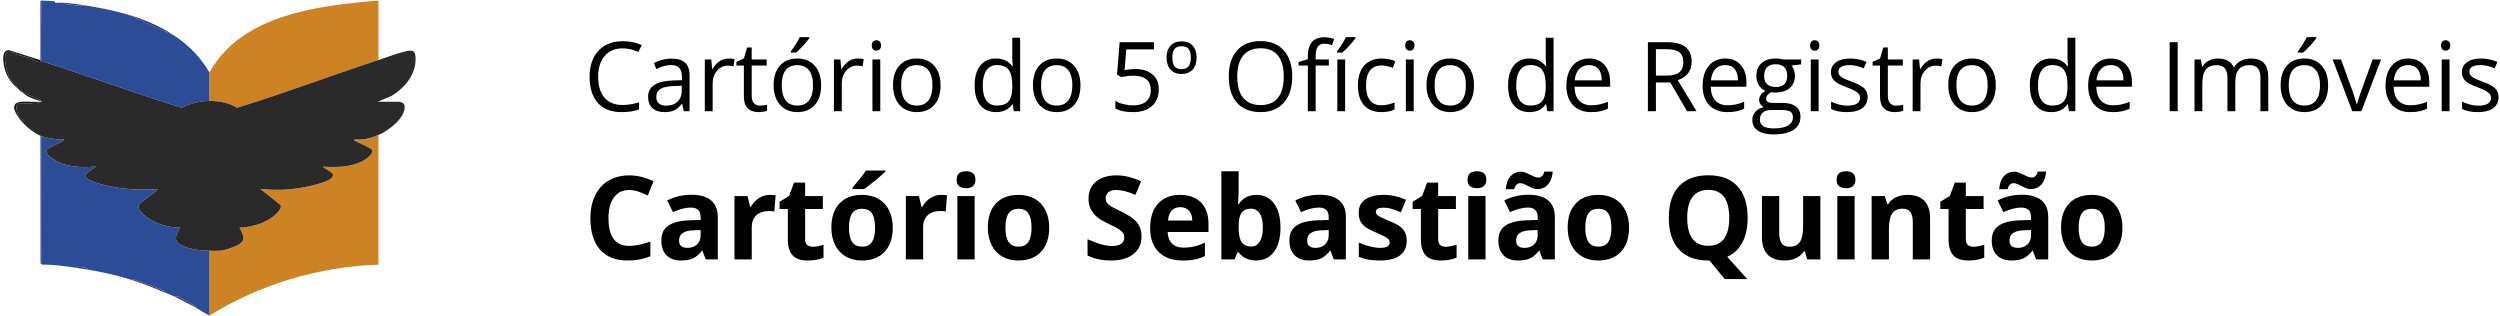
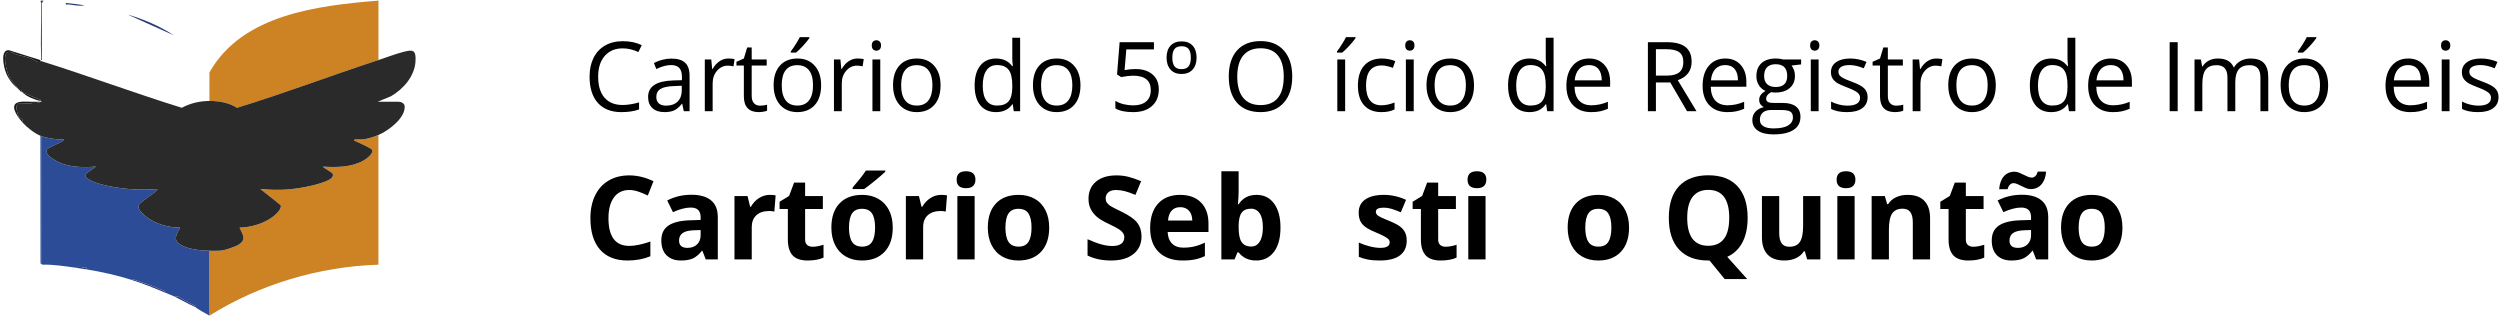
<svg xmlns="http://www.w3.org/2000/svg" width="388" height="49" viewBox="0 0 388 49" fill="none">
  <path d="M58.734 20.946V41.079C49.487 41.378 40.329 44.108 32.5 48.986V38.921C32.978 38.929 33.82 38.939 34.246 38.907C34.823 38.865 36.54 38.312 37.093 37.943C38.334 37.109 37.621 36.386 37.173 35.327C38.953 35.295 41.029 34.692 42.433 33.579C42.823 33.27 43.855 32.341 43.528 31.819L40.408 29.338C41.467 29.432 42.521 29.485 43.588 29.462C45.4 29.424 47.875 29.032 49.657 28.464C50.222 28.283 51.917 27.795 51.65 27.019C51.548 26.722 50.334 26.178 50.111 25.862C52.199 25.989 54.529 25.991 56.42 24.922C56.868 24.669 57.951 23.875 57.766 23.305C57.665 22.995 55.604 22.125 55.194 21.919C55.11 21.876 54.784 21.854 55.023 21.669C55.076 21.629 56.088 21.673 56.367 21.635C57.185 21.523 57.983 21.264 58.736 20.95L58.734 20.946Z" fill="#CD8223" />
  <path d="M32.503 11.241C37.58 2.21 49.389 0.86 58.737 0.096V9.324C51.402 11.713 44.145 14.491 36.786 16.731C35.544 15.936 33.967 15.666 32.503 15.674V11.241Z" fill="#CD8223" />
  <path d="M6.268 21.065C7.315 21.479 8.858 21.683 9.981 21.665C9.607 22.174 7.48 22.819 7.281 23.222C6.819 24.163 9.145 25.245 9.834 25.464C11.466 25.985 13.204 25.999 14.891 25.858L13.465 26.885C13.382 26.961 13.29 27.064 13.258 27.17C13.051 27.893 15.538 28.564 16.064 28.697C18.72 29.36 21.752 29.577 24.474 29.332C24.024 30.085 21.836 31.206 21.539 31.851C21.215 32.55 22.62 33.623 23.142 33.961C24.518 34.851 26.312 35.343 27.95 35.325C27.363 36.472 26.742 37.263 28.151 38.059C29.294 38.704 31.202 38.897 32.502 38.919V48.984C32.213 48.809 30.371 47.815 30.346 47.666C30.346 47.656 30.449 47.61 30.463 47.558C29.445 47.078 28.45 46.539 27.685 46.023L26.994 45.987C26.521 45.766 26.033 45.593 25.557 45.388C25.625 45.071 25.398 45.149 25.227 45.065C23.89 44.401 22.461 43.962 21.049 43.485C20.896 43.435 20.643 43.214 20.526 43.469C18.118 42.706 15.831 42.206 13.34 41.792C13.577 41.424 13.41 41.605 13.157 41.557C12.755 41.48 12.133 41.291 11.781 41.553C10.053 41.314 8.33 41.042 6.57 41.072L6.286 40.876L6.27 21.061L6.268 21.065ZM6.507 21.306H6.387V40.717H6.507V21.306Z" fill="#2C4C97" />
-   <path d="M6.747 0.097C7.074 0.101 8.227 0.163 8.464 0.217C8.557 0.237 8.539 0.444 8.595 0.442C9.26 0.412 9.515 0.378 10.22 0.456C10.154 0.836 10.411 0.669 10.638 0.691C11.415 0.77 12.372 1.019 13.095 0.816C15.327 1.159 17.698 1.644 19.803 2.254L26.989 5.489C29.288 7.006 31.106 8.852 32.5 11.241V15.675C31.012 15.683 29.525 16.02 28.217 16.733C20.882 14.457 13.621 11.741 6.266 9.445V0.217C6.465 0.342 6.387 0.671 6.389 0.874C6.417 3.528 6.278 6.266 6.387 8.906C6.393 9.053 6.296 9.352 6.505 9.324L6.499 0.506L6.747 0.099V0.097Z" fill="#2C4C97" />
  <path d="M6.747 0.096L6.499 0.504L6.505 9.322C6.296 9.35 6.393 9.051 6.387 8.904C6.278 6.264 6.417 3.528 6.389 0.872C6.387 0.669 6.465 0.339 6.266 0.215L6.337 0.106C6.473 0.078 6.608 0.094 6.745 0.096H6.747Z" fill="#2E3B79" />
  <path d="M20.523 43.473C20.639 43.218 20.892 43.437 21.045 43.489C22.457 43.964 23.884 44.406 25.224 45.069C25.394 45.153 25.621 45.075 25.553 45.392C23.9 44.683 22.24 44.02 20.523 43.475V43.473Z" fill="#2E3B79" />
  <path d="M13.095 0.814C12.372 1.017 11.415 0.767 10.638 0.689C10.411 0.667 10.154 0.834 10.22 0.454C11.182 0.56 12.139 0.667 13.095 0.814Z" fill="#2E3B79" />
  <path d="M26.991 45.989L27.683 46.025C28.45 46.541 29.442 47.078 30.461 47.56C30.447 47.61 30.345 47.656 30.345 47.668C29.193 47.18 28.122 46.521 26.991 45.991V45.989Z" fill="#2E3B79" />
  <path d="M26.991 5.489L19.805 2.254C22.296 2.977 24.832 4.062 26.991 5.489Z" fill="#2E3B79" />
  <path d="M11.779 41.555C12.129 41.295 12.751 41.482 13.155 41.559C13.406 41.607 13.575 41.428 13.338 41.794C12.82 41.707 12.301 41.627 11.781 41.555H11.779Z" fill="#2E3B79" />
  <path d="M6.507 21.306H6.387V40.717H6.507V21.306Z" fill="#2E3B79" />
  <path d="M58.734 9.322C59.97 8.92 61.332 8.384 62.567 8.064C64.086 7.67 64.587 7.699 64.488 9.507C64.359 11.837 62.608 13.818 60.689 14.931L58.616 15.793H61.91C62.276 15.793 62.768 16.044 62.803 16.464C62.957 18.306 60.245 20.317 58.736 20.946C57.983 21.259 57.185 21.521 56.368 21.631C56.088 21.669 55.078 21.623 55.023 21.665C54.785 21.85 55.11 21.872 55.194 21.914C55.604 22.121 57.665 22.991 57.766 23.301C57.951 23.871 56.868 24.665 56.42 24.918C54.529 25.987 52.201 25.985 50.111 25.858C50.334 26.174 51.548 26.718 51.65 27.015C51.918 27.791 50.222 28.279 49.657 28.46C47.875 29.028 45.398 29.42 43.588 29.458C42.521 29.48 41.467 29.428 40.408 29.334L43.528 31.815C43.855 32.337 42.823 33.266 42.433 33.575C41.029 34.688 38.951 35.293 37.173 35.323C37.621 36.382 38.334 37.105 37.093 37.938C36.541 38.308 34.823 38.861 34.246 38.903C33.82 38.935 32.978 38.925 32.5 38.917C31.201 38.895 29.294 38.702 28.149 38.057C26.74 37.261 27.361 36.472 27.948 35.323C26.311 35.343 24.516 34.849 23.14 33.959C22.618 33.621 21.214 32.548 21.537 31.849C21.834 31.204 24.022 30.085 24.472 29.33C21.748 29.575 18.718 29.358 16.062 28.695C15.536 28.564 13.049 27.893 13.256 27.168C13.286 27.062 13.38 26.959 13.463 26.883L14.889 25.856C13.202 25.997 11.464 25.981 9.832 25.462C9.143 25.243 6.815 24.16 7.279 23.22C7.478 22.817 9.605 22.172 9.979 21.663C8.856 21.681 7.313 21.477 6.266 21.063C5.378 20.713 4.143 19.739 3.512 19.026C3.671 18.433 3.092 18.366 2.917 18.091C2.7 17.75 2.307 16.289 2.787 16.092C3.367 16.132 3.952 16.058 4.537 16.032C4.768 16.022 5.017 16.154 4.95 15.791C5.19 15.787 5.431 15.795 5.67 15.791C5.748 15.98 6.19 15.98 6.268 15.791C6.311 15.787 6.357 15.801 6.389 15.791C6.429 15.779 6.505 15.805 6.505 15.731C6.483 15.652 6.427 15.684 6.389 15.67C6.355 15.66 6.311 15.678 6.268 15.67C6.341 15.333 6.09 15.449 5.909 15.377C5.101 15.046 4.336 14.636 3.512 14.352C3.474 14.31 3.426 14.278 3.391 14.232C3.341 14.166 3.538 13.894 3.032 13.993C2.95 13.909 2.881 13.884 2.793 13.754C2.337 13.081 2.23 13.067 1.754 12.508C1.198 11.855 0.756 9.86 0.78 9.02C0.798 8.416 0.904 7.99 1.599 8.054C2.019 8.092 2.224 8.347 2.516 8.436C3.255 8.661 4.04 8.787 4.782 9.063C5.021 9.151 6.272 10.017 6.266 9.44C13.621 11.739 20.882 14.453 28.217 16.729C29.525 16.016 31.01 15.678 32.5 15.67C33.965 15.662 35.542 15.931 36.784 16.727C44.143 14.487 51.397 11.709 58.734 9.32V9.322Z" fill="#2A2A2B" />
  <path d="M6.268 9.322V9.442C6.274 10.019 5.025 9.153 4.784 9.065C4.042 8.791 3.255 8.663 2.518 8.438C2.226 8.349 2.021 8.094 1.601 8.056C0.906 7.992 0.8 8.418 0.782 9.023C0.758 9.862 1.198 11.857 1.756 12.51C2.232 13.069 2.339 13.083 2.795 13.756C1.887 13.061 1.18 12.086 0.824 10.995C0.575 10.23 0.022 7.699 1.384 7.791L6.268 9.324V9.322Z" fill="#1A1A1B" />
  <path d="M4.951 15.793C5.017 16.157 4.768 16.022 4.537 16.034C3.952 16.06 3.367 16.134 2.787 16.094C2.307 16.293 2.702 17.754 2.917 18.093C3.092 18.369 3.671 18.435 3.512 19.027C2.99 18.437 1.581 16.719 2.491 16.03C2.994 15.65 4.288 15.801 4.949 15.793H4.951Z" fill="#1A1A1B" />
  <path d="M3.512 14.354C4.336 14.636 5.101 15.046 5.909 15.379C6.09 15.453 6.341 15.335 6.268 15.672C5.453 15.51 4.06 14.959 3.514 14.354H3.512Z" fill="#1A1A1B" />
-   <path d="M6.268 15.793C6.19 15.982 5.748 15.982 5.67 15.793C5.867 15.789 6.073 15.809 6.268 15.793Z" fill="#1A1A1B" />
+   <path d="M6.268 15.793C6.19 15.982 5.748 15.982 5.67 15.793Z" fill="#1A1A1B" />
  <path d="M3.034 13.995C3.538 13.898 3.343 14.168 3.394 14.234C3.156 14.258 3.138 14.101 3.034 13.995Z" fill="#1A1A1B" />
  <path d="M6.387 15.793V15.672C6.427 15.686 6.483 15.654 6.503 15.733C6.503 15.807 6.425 15.781 6.387 15.793Z" fill="#1A1A1B" />
  <path d="M387.775 15.065C387.775 15.812 387.496 16.388 386.94 16.793C386.383 17.198 385.602 17.401 384.596 17.401C383.531 17.401 382.701 17.233 382.106 16.896V15.768C382.491 15.963 382.904 16.117 383.344 16.229C383.788 16.341 384.215 16.398 384.625 16.398C385.26 16.398 385.748 16.298 386.09 16.097C386.432 15.892 386.603 15.582 386.603 15.167C386.603 14.855 386.466 14.589 386.193 14.369C385.924 14.144 385.397 13.881 384.611 13.578C383.864 13.3 383.331 13.058 383.014 12.853C382.701 12.643 382.467 12.406 382.311 12.142C382.159 11.879 382.084 11.564 382.084 11.197C382.084 10.543 382.35 10.028 382.882 9.652C383.414 9.271 384.144 9.081 385.072 9.081C385.936 9.081 386.781 9.257 387.606 9.608L387.174 10.597C386.368 10.265 385.638 10.099 384.984 10.099C384.408 10.099 383.973 10.189 383.68 10.37C383.387 10.55 383.241 10.8 383.241 11.117C383.241 11.332 383.295 11.515 383.402 11.666C383.514 11.818 383.693 11.962 383.937 12.098C384.181 12.235 384.65 12.433 385.343 12.692C386.295 13.038 386.937 13.387 387.269 13.739C387.606 14.091 387.775 14.532 387.775 15.065Z" fill="black" />
  <path d="M380.168 17.255H378.952V9.227H380.168V17.255ZM378.85 7.052C378.85 6.774 378.918 6.571 379.055 6.444C379.192 6.312 379.363 6.246 379.568 6.246C379.763 6.246 379.931 6.312 380.073 6.444C380.215 6.576 380.285 6.779 380.285 7.052C380.285 7.325 380.215 7.53 380.073 7.667C379.931 7.799 379.763 7.865 379.568 7.865C379.363 7.865 379.192 7.799 379.055 7.667C378.918 7.53 378.85 7.325 378.85 7.052Z" fill="black" />
  <path d="M374.071 17.401C372.884 17.401 371.947 17.04 371.258 16.317C370.575 15.594 370.233 14.591 370.233 13.307C370.233 12.013 370.55 10.985 371.185 10.223C371.825 9.462 372.682 9.081 373.756 9.081C374.762 9.081 375.558 9.413 376.144 10.077C376.729 10.736 377.022 11.608 377.022 12.692V13.461H371.493C371.517 14.403 371.754 15.118 372.203 15.607C372.657 16.095 373.294 16.339 374.115 16.339C374.979 16.339 375.833 16.158 376.678 15.797V16.881C376.249 17.067 375.841 17.198 375.455 17.277C375.074 17.36 374.613 17.401 374.071 17.401ZM373.741 10.099C373.097 10.099 372.582 10.309 372.196 10.729C371.815 11.149 371.59 11.73 371.522 12.472H375.719C375.719 11.705 375.548 11.119 375.206 10.714C374.864 10.304 374.376 10.099 373.741 10.099Z" fill="black" />
-   <path d="M365.073 17.255L362.026 9.227H363.33L365.058 13.988C365.449 15.101 365.678 15.824 365.747 16.156H365.805C365.859 15.897 366.027 15.363 366.311 14.552C366.599 13.736 367.241 11.962 368.237 9.227H369.541L366.494 17.255H365.073Z" fill="black" />
  <path d="M361.326 13.234C361.326 14.542 360.997 15.565 360.337 16.302C359.678 17.035 358.768 17.401 357.605 17.401C356.888 17.401 356.25 17.233 355.694 16.896C355.137 16.559 354.708 16.075 354.405 15.445C354.102 14.816 353.951 14.078 353.951 13.234C353.951 11.925 354.278 10.907 354.932 10.179C355.586 9.447 356.495 9.081 357.657 9.081C358.78 9.081 359.671 9.454 360.33 10.201C360.994 10.948 361.326 11.959 361.326 13.234ZM355.21 13.234C355.21 14.259 355.416 15.04 355.826 15.577C356.236 16.114 356.839 16.383 357.635 16.383C358.431 16.383 359.034 16.117 359.444 15.585C359.859 15.048 360.066 14.264 360.066 13.234C360.066 12.213 359.859 11.439 359.444 10.912C359.034 10.38 358.426 10.114 357.62 10.114C356.824 10.114 356.224 10.375 355.818 10.897C355.413 11.42 355.21 12.198 355.21 13.234ZM356.617 7.982C356.851 7.679 357.103 7.313 357.371 6.884C357.645 6.454 357.859 6.08 358.016 5.763H359.495V5.917C359.28 6.234 358.96 6.625 358.536 7.089C358.111 7.552 357.742 7.911 357.43 8.165H356.617V7.982Z" fill="black" />
  <path d="M350.82 17.255V12.032C350.82 11.393 350.683 10.914 350.409 10.597C350.136 10.275 349.711 10.114 349.135 10.114C348.378 10.114 347.819 10.331 347.458 10.765C347.096 11.2 346.916 11.869 346.916 12.772V17.255H345.7V12.032C345.7 11.393 345.563 10.914 345.29 10.597C345.016 10.275 344.589 10.114 344.008 10.114C343.246 10.114 342.687 10.343 342.331 10.802C341.979 11.256 341.803 12.003 341.803 13.043V17.255H340.588V9.227H341.576L341.774 10.326H341.833C342.062 9.935 342.385 9.63 342.8 9.41C343.219 9.191 343.688 9.081 344.206 9.081C345.461 9.081 346.281 9.535 346.667 10.443H346.725C346.965 10.023 347.311 9.691 347.765 9.447C348.219 9.203 348.737 9.081 349.318 9.081C350.226 9.081 350.905 9.315 351.354 9.784C351.808 10.248 352.035 10.992 352.035 12.018V17.255H350.82Z" fill="black" />
  <path d="M336.731 17.255V6.547H337.976V17.255H336.731Z" fill="black" />
  <path d="M327.92 17.401C326.733 17.401 325.796 17.04 325.107 16.317C324.424 15.594 324.082 14.591 324.082 13.307C324.082 12.013 324.399 10.985 325.034 10.223C325.674 9.462 326.531 9.081 327.605 9.081C328.611 9.081 329.407 9.413 329.993 10.077C330.579 10.736 330.872 11.608 330.872 12.692V13.461H325.342C325.366 14.403 325.603 15.118 326.052 15.607C326.506 16.095 327.144 16.339 327.964 16.339C328.828 16.339 329.683 16.158 330.527 15.797V16.881C330.098 17.067 329.69 17.198 329.304 17.277C328.923 17.36 328.462 17.401 327.92 17.401ZM327.59 10.099C326.946 10.099 326.431 10.309 326.045 10.729C325.664 11.149 325.439 11.73 325.371 12.472H329.568C329.568 11.705 329.397 11.119 329.055 10.714C328.713 10.304 328.225 10.099 327.59 10.099Z" fill="black" />
  <path d="M320.943 16.178H320.877C320.316 16.993 319.476 17.401 318.358 17.401C317.308 17.401 316.49 17.042 315.904 16.324C315.323 15.607 315.033 14.586 315.033 13.263C315.033 11.94 315.326 10.912 315.912 10.179C316.498 9.447 317.313 9.081 318.358 9.081C319.447 9.081 320.282 9.476 320.863 10.267H320.958L320.907 9.689L320.877 9.125V5.858H322.093V17.255H321.104L320.943 16.178ZM318.512 16.383C319.342 16.383 319.942 16.158 320.313 15.709C320.689 15.255 320.877 14.525 320.877 13.519V13.263C320.877 12.125 320.687 11.315 320.306 10.831C319.93 10.343 319.327 10.099 318.497 10.099C317.784 10.099 317.237 10.377 316.856 10.934C316.48 11.486 316.292 12.267 316.292 13.277C316.292 14.303 316.48 15.077 316.856 15.599C317.232 16.122 317.784 16.383 318.512 16.383Z" fill="black" />
  <path d="M309.744 13.234C309.744 14.542 309.415 15.565 308.756 16.302C308.096 17.035 307.186 17.401 306.024 17.401C305.306 17.401 304.669 17.233 304.112 16.896C303.555 16.559 303.126 16.075 302.823 15.445C302.52 14.816 302.369 14.078 302.369 13.234C302.369 11.925 302.696 10.907 303.35 10.179C304.005 9.447 304.913 9.081 306.075 9.081C307.198 9.081 308.089 9.454 308.748 10.201C309.412 10.948 309.744 11.959 309.744 13.234ZM303.629 13.234C303.629 14.259 303.834 15.04 304.244 15.577C304.654 16.114 305.257 16.383 306.053 16.383C306.849 16.383 307.452 16.117 307.862 15.585C308.277 15.048 308.485 14.264 308.485 13.234C308.485 12.213 308.277 11.439 307.862 10.912C307.452 10.38 306.844 10.114 306.038 10.114C305.242 10.114 304.642 10.375 304.237 10.897C303.831 11.42 303.629 12.198 303.629 13.234Z" fill="black" />
  <path d="M300.505 9.081C300.861 9.081 301.181 9.11 301.464 9.169L301.296 10.297C300.964 10.223 300.671 10.187 300.417 10.187C299.768 10.187 299.211 10.45 298.747 10.978C298.288 11.505 298.059 12.162 298.059 12.948V17.255H296.843V9.227H297.846L297.985 10.714H298.044C298.342 10.192 298.701 9.789 299.121 9.506C299.541 9.222 300.002 9.081 300.505 9.081Z" fill="black" />
  <path d="M294.283 16.398C294.498 16.398 294.705 16.383 294.905 16.354C295.105 16.32 295.264 16.285 295.381 16.251V17.181C295.25 17.245 295.054 17.296 294.795 17.335C294.542 17.379 294.312 17.401 294.107 17.401C292.554 17.401 291.778 16.583 291.778 14.947V10.172H290.628V9.586L291.778 9.081L292.291 7.367H292.994V9.227H295.323V10.172H292.994V14.896C292.994 15.38 293.108 15.751 293.338 16.009C293.567 16.268 293.882 16.398 294.283 16.398Z" fill="black" />
  <path d="M289.855 15.065C289.855 15.812 289.577 16.388 289.02 16.793C288.463 17.198 287.682 17.401 286.676 17.401C285.612 17.401 284.782 17.233 284.186 16.896V15.768C284.572 15.963 284.984 16.117 285.424 16.229C285.868 16.341 286.295 16.398 286.706 16.398C287.34 16.398 287.829 16.298 288.17 16.097C288.512 15.892 288.683 15.582 288.683 15.167C288.683 14.855 288.546 14.589 288.273 14.369C288.004 14.144 287.477 13.881 286.691 13.578C285.944 13.3 285.412 13.058 285.094 12.853C284.782 12.643 284.547 12.406 284.391 12.142C284.24 11.879 284.164 11.564 284.164 11.197C284.164 10.543 284.43 10.028 284.962 9.652C285.495 9.271 286.225 9.081 287.152 9.081C288.017 9.081 288.861 9.257 289.687 9.608L289.254 10.597C288.449 10.265 287.719 10.099 287.064 10.099C286.488 10.099 286.054 10.189 285.761 10.37C285.468 10.55 285.321 10.8 285.321 11.117C285.321 11.332 285.375 11.515 285.482 11.666C285.595 11.818 285.773 11.962 286.017 12.098C286.261 12.235 286.73 12.433 287.423 12.692C288.375 13.038 289.018 13.387 289.35 13.739C289.687 14.091 289.855 14.532 289.855 15.065Z" fill="black" />
  <path d="M282.249 17.255H281.033V9.227H282.249V17.255ZM280.93 7.052C280.93 6.774 280.999 6.571 281.135 6.444C281.272 6.312 281.443 6.246 281.648 6.246C281.844 6.246 282.012 6.312 282.154 6.444C282.295 6.576 282.366 6.779 282.366 7.052C282.366 7.325 282.295 7.53 282.154 7.667C282.012 7.799 281.844 7.865 281.648 7.865C281.443 7.865 281.272 7.799 281.135 7.667C280.999 7.53 280.93 7.325 280.93 7.052Z" fill="black" />
  <path d="M279.535 9.227V9.996L278.048 10.172C278.185 10.343 278.307 10.568 278.414 10.846C278.522 11.119 278.575 11.429 278.575 11.776C278.575 12.562 278.307 13.19 277.77 13.658C277.233 14.127 276.495 14.361 275.558 14.361C275.319 14.361 275.094 14.342 274.884 14.303C274.366 14.576 274.108 14.921 274.108 15.336C274.108 15.555 274.198 15.719 274.379 15.826C274.559 15.929 274.869 15.98 275.309 15.98H276.73C277.599 15.98 278.265 16.163 278.729 16.529C279.198 16.896 279.432 17.428 279.432 18.126C279.432 19.015 279.076 19.691 278.363 20.155C277.65 20.624 276.61 20.858 275.243 20.858C274.193 20.858 273.383 20.663 272.811 20.272C272.245 19.882 271.962 19.33 271.962 18.617C271.962 18.129 272.118 17.706 272.43 17.35C272.743 16.993 273.182 16.752 273.749 16.625C273.544 16.532 273.37 16.388 273.229 16.193C273.092 15.997 273.024 15.77 273.024 15.511C273.024 15.219 273.102 14.962 273.258 14.742C273.414 14.523 273.661 14.31 273.998 14.105C273.583 13.934 273.243 13.644 272.98 13.234C272.721 12.823 272.592 12.355 272.592 11.827C272.592 10.948 272.855 10.272 273.383 9.799C273.91 9.32 274.657 9.081 275.624 9.081C276.044 9.081 276.422 9.13 276.759 9.227H279.535ZM273.134 18.602C273.134 19.037 273.317 19.366 273.683 19.591C274.049 19.816 274.574 19.928 275.258 19.928C276.278 19.928 277.032 19.774 277.521 19.466C278.014 19.164 278.26 18.751 278.26 18.229C278.26 17.794 278.126 17.491 277.858 17.32C277.589 17.154 277.084 17.072 276.342 17.072H274.884C274.332 17.072 273.903 17.203 273.595 17.467C273.287 17.731 273.134 18.109 273.134 18.602ZM273.793 11.798C273.793 12.36 273.951 12.784 274.269 13.072C274.586 13.361 275.028 13.505 275.594 13.505C276.781 13.505 277.374 12.928 277.374 11.776C277.374 10.57 276.774 9.967 275.573 9.967C275.001 9.967 274.562 10.121 274.254 10.428C273.947 10.736 273.793 11.193 273.793 11.798Z" fill="black" />
  <path d="M268.083 17.401C266.897 17.401 265.959 17.04 265.271 16.317C264.587 15.594 264.246 14.591 264.246 13.307C264.246 12.013 264.563 10.985 265.198 10.223C265.837 9.462 266.694 9.081 267.769 9.081C268.774 9.081 269.57 9.413 270.156 10.077C270.742 10.736 271.035 11.608 271.035 12.692V13.461H265.505C265.53 14.403 265.767 15.118 266.216 15.607C266.67 16.095 267.307 16.339 268.127 16.339C268.992 16.339 269.846 16.158 270.691 15.797V16.881C270.261 17.067 269.854 17.198 269.468 17.277C269.087 17.36 268.625 17.401 268.083 17.401ZM267.754 10.099C267.109 10.099 266.594 10.309 266.208 10.729C265.828 11.149 265.603 11.73 265.535 12.472H269.731C269.731 11.705 269.561 11.119 269.219 10.714C268.877 10.304 268.389 10.099 267.754 10.099Z" fill="black" />
  <path d="M256.998 12.802V17.255H255.753V6.547H258.69C260.003 6.547 260.973 6.798 261.598 7.301C262.228 7.804 262.542 8.561 262.542 9.572C262.542 10.988 261.825 11.944 260.389 12.443L263.297 17.255H261.825L259.232 12.802H256.998ZM256.998 11.732H258.705C259.583 11.732 260.228 11.559 260.638 11.212C261.048 10.861 261.253 10.336 261.253 9.637C261.253 8.929 261.043 8.419 260.624 8.107C260.208 7.794 259.54 7.638 258.617 7.638H256.998V11.732Z" fill="black" />
  <path d="M246.942 17.401C245.755 17.401 244.818 17.04 244.129 16.317C243.446 15.594 243.104 14.591 243.104 13.307C243.104 12.013 243.421 10.985 244.056 10.223C244.696 9.462 245.552 9.081 246.627 9.081C247.633 9.081 248.428 9.413 249.014 10.077C249.6 10.736 249.893 11.608 249.893 12.692V13.461H244.364C244.388 14.403 244.625 15.118 245.074 15.607C245.528 16.095 246.165 16.339 246.986 16.339C247.85 16.339 248.704 16.158 249.549 15.797V16.881C249.119 17.067 248.712 17.198 248.326 17.277C247.945 17.36 247.484 17.401 246.942 17.401ZM246.612 10.099C245.968 10.099 245.452 10.309 245.067 10.729C244.686 11.149 244.461 11.73 244.393 12.472H248.59C248.59 11.705 248.419 11.119 248.077 10.714C247.735 10.304 247.247 10.099 246.612 10.099Z" fill="black" />
  <path d="M239.965 16.178H239.899C239.338 16.993 238.498 17.401 237.38 17.401C236.33 17.401 235.512 17.042 234.926 16.324C234.345 15.607 234.054 14.586 234.054 13.263C234.054 11.94 234.347 10.912 234.933 10.179C235.519 9.447 236.335 9.081 237.38 9.081C238.469 9.081 239.303 9.476 239.885 10.267H239.98L239.928 9.689L239.899 9.125V5.858H241.115V17.255H240.126L239.965 16.178ZM237.533 16.383C238.364 16.383 238.964 16.158 239.335 15.709C239.711 15.255 239.899 14.525 239.899 13.519V13.263C239.899 12.125 239.709 11.315 239.328 10.831C238.952 10.343 238.349 10.099 237.519 10.099C236.806 10.099 236.259 10.377 235.878 10.934C235.502 11.486 235.314 12.267 235.314 13.277C235.314 14.303 235.502 15.077 235.878 15.599C236.254 16.122 236.806 16.383 237.533 16.383Z" fill="black" />
  <path d="M228.766 13.234C228.766 14.542 228.437 15.565 227.777 16.302C227.118 17.035 226.208 17.401 225.045 17.401C224.328 17.401 223.69 17.233 223.134 16.896C222.577 16.559 222.147 16.075 221.845 15.445C221.542 14.816 221.391 14.078 221.391 13.234C221.391 11.925 221.718 10.907 222.372 10.179C223.026 9.447 223.935 9.081 225.097 9.081C226.22 9.081 227.111 9.454 227.77 10.201C228.434 10.948 228.766 11.959 228.766 13.234ZM222.65 13.234C222.65 14.259 222.855 15.04 223.266 15.577C223.676 16.114 224.279 16.383 225.075 16.383C225.871 16.383 226.474 16.117 226.884 15.585C227.299 15.048 227.506 14.264 227.506 13.234C227.506 12.213 227.299 11.439 226.884 10.912C226.474 10.38 225.866 10.114 225.06 10.114C224.264 10.114 223.664 10.375 223.258 10.897C222.853 11.42 222.65 12.198 222.65 13.234Z" fill="black" />
  <path d="M219.409 17.255H218.193V9.227H219.409V17.255ZM218.091 7.052C218.091 6.774 218.159 6.571 218.296 6.444C218.433 6.312 218.604 6.246 218.809 6.246C219.004 6.246 219.172 6.312 219.314 6.444C219.456 6.576 219.526 6.779 219.526 7.052C219.526 7.325 219.456 7.53 219.314 7.667C219.172 7.799 219.004 7.865 218.809 7.865C218.604 7.865 218.433 7.799 218.296 7.667C218.159 7.53 218.091 7.325 218.091 7.052Z" fill="black" />
  <path d="M214.403 17.401C213.241 17.401 212.34 17.045 211.7 16.332C211.066 15.614 210.748 14.601 210.748 13.292C210.748 11.949 211.071 10.912 211.715 10.179C212.365 9.447 213.287 9.081 214.484 9.081C214.869 9.081 215.255 9.122 215.641 9.205C216.027 9.288 216.329 9.386 216.549 9.498L216.176 10.531C215.907 10.424 215.614 10.336 215.297 10.267C214.979 10.194 214.698 10.157 214.454 10.157C212.823 10.157 212.008 11.197 212.008 13.277C212.008 14.264 212.206 15.021 212.601 15.548C213.002 16.075 213.593 16.339 214.374 16.339C215.043 16.339 215.729 16.195 216.432 15.907V16.984C215.895 17.262 215.219 17.401 214.403 17.401Z" fill="black" />
  <path d="M208.767 17.255H207.551V9.227H208.767V17.255ZM207.5 7.982C207.734 7.679 207.986 7.313 208.254 6.884C208.528 6.454 208.742 6.08 208.899 5.763H210.378V5.917C210.163 6.234 209.844 6.625 209.419 7.089C208.994 7.552 208.625 7.911 208.313 8.165H207.5V7.982Z" fill="black" />
-   <path d="M206.236 10.172H204.193V17.255H202.977V10.172H201.542V9.623L202.977 9.183V8.737C202.977 6.764 203.839 5.778 205.562 5.778C205.987 5.778 206.485 5.863 207.057 6.034L206.742 7.008C206.273 6.857 205.873 6.781 205.541 6.781C205.082 6.781 204.742 6.935 204.522 7.242C204.303 7.545 204.193 8.033 204.193 8.707V9.227H206.236V10.172Z" fill="black" />
  <path d="M200.556 11.886C200.556 13.6 200.122 14.947 199.252 15.929C198.388 16.91 197.185 17.401 195.642 17.401C194.064 17.401 192.846 16.92 191.987 15.958C191.132 14.991 190.705 13.629 190.705 11.871C190.705 10.128 191.135 8.778 191.994 7.821C192.854 6.859 194.074 6.378 195.656 6.378C197.194 6.378 198.396 6.866 199.26 7.843C200.124 8.82 200.556 10.167 200.556 11.886ZM192.023 11.886C192.023 13.336 192.331 14.437 192.946 15.189C193.566 15.936 194.465 16.31 195.642 16.31C196.828 16.31 197.724 15.936 198.33 15.189C198.935 14.442 199.238 13.341 199.238 11.886C199.238 10.445 198.935 9.354 198.33 8.612C197.729 7.865 196.838 7.491 195.656 7.491C194.47 7.491 193.566 7.867 192.946 8.619C192.331 9.366 192.023 10.455 192.023 11.886Z" fill="black" />
  <path d="M185.71 8.942C185.71 9.742 185.5 10.367 185.08 10.817C184.665 11.261 184.091 11.483 183.359 11.483C182.646 11.483 182.082 11.256 181.667 10.802C181.257 10.348 181.052 9.728 181.052 8.942C181.052 8.146 181.257 7.528 181.667 7.089C182.077 6.644 182.651 6.422 183.388 6.422C184.13 6.422 184.701 6.644 185.102 7.089C185.507 7.533 185.71 8.151 185.71 8.942ZM181.945 8.942C181.945 9.537 182.055 9.984 182.275 10.282C182.499 10.58 182.865 10.729 183.373 10.729C183.886 10.729 184.255 10.58 184.479 10.282C184.704 9.984 184.816 9.537 184.816 8.942C184.816 8.341 184.704 7.897 184.479 7.609C184.255 7.321 183.886 7.176 183.373 7.176C182.87 7.176 182.507 7.321 182.282 7.609C182.057 7.897 181.945 8.341 181.945 8.942Z" fill="black" />
  <path d="M176.214 10.714C177.342 10.714 178.228 10.995 178.872 11.556C179.522 12.113 179.846 12.877 179.846 13.849C179.846 14.957 179.492 15.826 178.784 16.456C178.081 17.086 177.11 17.401 175.869 17.401C174.663 17.401 173.743 17.208 173.108 16.823V15.651C173.45 15.87 173.875 16.044 174.383 16.171C174.89 16.293 175.391 16.354 175.884 16.354C176.743 16.354 177.41 16.151 177.884 15.746C178.362 15.341 178.601 14.755 178.601 13.988C178.601 12.494 177.686 11.747 175.855 11.747C175.391 11.747 174.771 11.818 173.994 11.959L173.365 11.556L173.767 6.547H179.092V7.667H174.807L174.536 10.883C175.098 10.77 175.657 10.714 176.214 10.714Z" fill="black" />
  <path d="M167.688 13.234C167.688 14.542 167.358 15.565 166.699 16.302C166.04 17.035 165.129 17.401 163.967 17.401C163.25 17.401 162.612 17.233 162.056 16.896C161.499 16.559 161.069 16.075 160.767 15.445C160.464 14.816 160.312 14.078 160.312 13.234C160.312 11.925 160.64 10.907 161.294 10.179C161.948 9.447 162.856 9.081 164.019 9.081C165.142 9.081 166.033 9.454 166.692 10.201C167.356 10.948 167.688 11.959 167.688 13.234ZM161.572 13.234C161.572 14.259 161.777 15.04 162.188 15.577C162.598 16.114 163.201 16.383 163.997 16.383C164.792 16.383 165.396 16.117 165.806 15.585C166.221 15.048 166.428 14.264 166.428 13.234C166.428 12.213 166.221 11.439 165.806 10.912C165.396 10.38 164.788 10.114 163.982 10.114C163.186 10.114 162.585 10.375 162.18 10.897C161.775 11.42 161.572 12.198 161.572 13.234Z" fill="black" />
  <path d="M157.174 16.178H157.108C156.546 16.993 155.707 17.401 154.588 17.401C153.539 17.401 152.721 17.042 152.135 16.324C151.554 15.607 151.263 14.586 151.263 13.263C151.263 11.94 151.556 10.912 152.142 10.179C152.728 9.447 153.543 9.081 154.588 9.081C155.677 9.081 156.512 9.476 157.093 10.267H157.188L157.137 9.689L157.108 9.125V5.858H158.324V17.255H157.335L157.174 16.178ZM154.742 16.383C155.572 16.383 156.173 16.158 156.544 15.709C156.92 15.255 157.108 14.525 157.108 13.519V13.263C157.108 12.125 156.917 11.315 156.537 10.831C156.161 10.343 155.558 10.099 154.728 10.099C154.015 10.099 153.468 10.377 153.087 10.934C152.711 11.486 152.523 12.267 152.523 13.277C152.523 14.303 152.711 15.077 153.087 15.599C153.463 16.122 154.015 16.383 154.742 16.383Z" fill="black" />
  <path d="M145.975 13.234C145.975 14.542 145.645 15.565 144.986 16.302C144.327 17.035 143.416 17.401 142.254 17.401C141.536 17.401 140.899 17.233 140.343 16.896C139.786 16.559 139.356 16.075 139.053 15.445C138.751 14.816 138.599 14.078 138.599 13.234C138.599 11.925 138.927 10.907 139.581 10.179C140.235 9.447 141.143 9.081 142.305 9.081C143.428 9.081 144.32 9.454 144.979 10.201C145.643 10.948 145.975 11.959 145.975 13.234ZM139.859 13.234C139.859 14.259 140.064 15.04 140.474 15.577C140.885 16.114 141.488 16.383 142.283 16.383C143.079 16.383 143.682 16.117 144.093 15.585C144.508 15.048 144.715 14.264 144.715 13.234C144.715 12.213 144.508 11.439 144.093 10.912C143.682 10.38 143.074 10.114 142.269 10.114C141.473 10.114 140.872 10.375 140.467 10.897C140.062 11.42 139.859 12.198 139.859 13.234Z" fill="black" />
  <path d="M136.618 17.255H135.402V9.227H136.618V17.255ZM135.3 7.052C135.3 6.774 135.368 6.571 135.505 6.444C135.642 6.312 135.812 6.246 136.018 6.246C136.213 6.246 136.381 6.312 136.523 6.444C136.665 6.576 136.735 6.779 136.735 7.052C136.735 7.325 136.665 7.53 136.523 7.667C136.381 7.799 136.213 7.865 136.018 7.865C135.812 7.865 135.642 7.799 135.505 7.667C135.368 7.53 135.3 7.325 135.3 7.052Z" fill="black" />
  <path d="M133.091 9.081C133.448 9.081 133.768 9.11 134.051 9.169L133.882 10.297C133.55 10.223 133.257 10.187 133.003 10.187C132.354 10.187 131.797 10.45 131.333 10.978C130.875 11.505 130.645 12.162 130.645 12.948V17.255H129.429V9.227H130.433L130.572 10.714H130.63C130.928 10.192 131.287 9.789 131.707 9.506C132.127 9.222 132.588 9.081 133.091 9.081Z" fill="black" />
  <path d="M127.44 13.234C127.44 14.542 127.111 15.565 126.452 16.302C125.792 17.035 124.882 17.401 123.72 17.401C123.002 17.401 122.365 17.233 121.808 16.896C121.251 16.559 120.822 16.075 120.519 15.445C120.216 14.816 120.065 14.078 120.065 13.234C120.065 11.925 120.392 10.907 121.046 10.179C121.701 9.447 122.609 9.081 123.771 9.081C124.894 9.081 125.785 9.454 126.444 10.201C127.108 10.948 127.44 11.959 127.44 13.234ZM121.325 13.234C121.325 14.259 121.53 15.04 121.94 15.577C122.35 16.114 122.953 16.383 123.749 16.383C124.545 16.383 125.148 16.117 125.558 15.585C125.973 15.048 126.181 14.264 126.181 13.234C126.181 12.213 125.973 11.439 125.558 10.912C125.148 10.38 124.54 10.114 123.734 10.114C122.938 10.114 122.338 10.375 121.933 10.897C121.527 11.42 121.325 12.198 121.325 13.234ZM122.731 7.982C122.965 7.679 123.217 7.313 123.485 6.884C123.759 6.454 123.974 6.08 124.13 5.763H125.609V5.917C125.395 6.234 125.075 6.625 124.65 7.089C124.225 7.552 123.856 7.911 123.544 8.165H122.731V7.982Z" fill="black" />
  <path d="M117.952 16.398C118.167 16.398 118.374 16.383 118.574 16.354C118.775 16.32 118.933 16.285 119.051 16.251V17.181C118.919 17.245 118.723 17.296 118.465 17.335C118.211 17.379 117.981 17.401 117.776 17.401C116.223 17.401 115.447 16.583 115.447 14.947V10.172H114.297V9.586L115.447 9.081L115.96 7.367H116.663V9.227H118.992V10.172H116.663V14.896C116.663 15.38 116.778 15.751 117.007 16.009C117.237 16.268 117.552 16.398 117.952 16.398Z" fill="black" />
  <path d="M113.048 9.081C113.405 9.081 113.724 9.11 114.008 9.169L113.839 10.297C113.507 10.223 113.214 10.187 112.96 10.187C112.311 10.187 111.754 10.45 111.29 10.978C110.831 11.505 110.602 12.162 110.602 12.948V17.255H109.386V9.227H110.389L110.529 10.714H110.587C110.885 10.192 111.244 9.789 111.664 9.506C112.084 9.222 112.545 9.081 113.048 9.081Z" fill="black" />
  <path d="M106.123 17.255L105.881 16.112H105.823C105.422 16.615 105.022 16.957 104.622 17.137C104.226 17.313 103.73 17.401 103.135 17.401C102.339 17.401 101.714 17.196 101.26 16.786C100.811 16.376 100.586 15.792 100.586 15.035C100.586 13.414 101.882 12.565 104.475 12.486L105.837 12.443V11.944C105.837 11.315 105.701 10.851 105.427 10.553C105.159 10.25 104.727 10.099 104.131 10.099C103.462 10.099 102.705 10.304 101.86 10.714L101.487 9.784C101.882 9.569 102.314 9.401 102.783 9.279C103.257 9.156 103.73 9.095 104.204 9.095C105.161 9.095 105.869 9.308 106.328 9.733C106.792 10.157 107.024 10.839 107.024 11.776V17.255H106.123ZM103.376 16.398C104.133 16.398 104.727 16.19 105.156 15.775C105.591 15.36 105.808 14.779 105.808 14.032V13.307L104.592 13.358C103.625 13.392 102.927 13.544 102.498 13.812C102.073 14.076 101.86 14.489 101.86 15.05C101.86 15.489 101.992 15.824 102.256 16.053C102.524 16.283 102.898 16.398 103.376 16.398Z" fill="black" />
  <path d="M96.642 7.506C95.465 7.506 94.535 7.899 93.851 8.685C93.172 9.467 92.833 10.538 92.833 11.901C92.833 13.302 93.16 14.386 93.814 15.152C94.474 15.914 95.411 16.295 96.627 16.295C97.374 16.295 98.226 16.161 99.183 15.892V16.984C98.441 17.262 97.525 17.401 96.436 17.401C94.859 17.401 93.641 16.923 92.782 15.966C91.927 15.008 91.5 13.649 91.5 11.886C91.5 10.782 91.705 9.816 92.115 8.986C92.53 8.155 93.126 7.516 93.902 7.067C94.684 6.617 95.602 6.393 96.656 6.393C97.779 6.393 98.761 6.598 99.601 7.008L99.073 8.077C98.263 7.697 97.452 7.506 96.642 7.506Z" fill="black" />
  <path d="M322.607 35.324C322.607 36.297 322.765 37.032 323.082 37.53C323.404 38.028 323.925 38.277 324.646 38.277C325.361 38.277 325.874 38.031 326.184 37.539C326.5 37.041 326.659 36.303 326.659 35.324C326.659 34.351 326.5 33.622 326.184 33.136C325.868 32.649 325.349 32.406 324.628 32.406C323.914 32.406 323.398 32.649 323.082 33.136C322.765 33.616 322.607 34.345 322.607 35.324ZM329.401 35.324C329.401 36.924 328.979 38.175 328.135 39.077C327.292 39.979 326.117 40.43 324.611 40.43C323.667 40.43 322.835 40.225 322.115 39.815C321.394 39.399 320.84 38.804 320.454 38.031C320.067 37.258 319.874 36.355 319.874 35.324C319.874 33.718 320.292 32.47 321.13 31.58C321.968 30.689 323.146 30.244 324.664 30.244C325.607 30.244 326.439 30.449 327.16 30.859C327.88 31.269 328.434 31.858 328.821 32.626C329.208 33.393 329.401 34.293 329.401 35.324Z" fill="black" />
  <path d="M316.01 40.255L315.492 38.919H315.422C314.97 39.487 314.505 39.883 314.024 40.105C313.55 40.322 312.928 40.43 312.161 40.43C311.218 40.43 310.473 40.161 309.928 39.622C309.389 39.083 309.12 38.315 309.12 37.319C309.12 36.276 309.483 35.508 310.21 35.016C310.942 34.518 312.044 34.243 313.514 34.19L315.219 34.137V33.707C315.219 32.711 314.71 32.213 313.69 32.213C312.905 32.213 311.982 32.45 310.922 32.925L310.034 31.114C311.165 30.522 312.419 30.226 313.796 30.226C315.114 30.226 316.125 30.513 316.828 31.088C317.531 31.662 317.883 32.535 317.883 33.707V40.255H316.01ZM315.219 35.702L314.182 35.737C313.403 35.761 312.823 35.901 312.442 36.159C312.061 36.417 311.871 36.809 311.871 37.337C311.871 38.093 312.304 38.47 313.172 38.47C313.793 38.47 314.288 38.292 314.657 37.934C315.032 37.577 315.219 37.102 315.219 36.511V35.702ZM312.469 28.424C312.287 28.424 312.111 28.504 311.941 28.662C311.777 28.814 311.657 29.049 311.581 29.365H310.271C310.336 28.515 310.576 27.85 310.992 27.37C311.414 26.889 311.97 26.649 312.662 26.649C312.902 26.649 313.136 26.699 313.365 26.799C313.599 26.892 313.828 26.998 314.051 27.115C314.279 27.226 314.502 27.329 314.719 27.423C314.935 27.516 315.149 27.563 315.36 27.563C315.542 27.563 315.715 27.487 315.879 27.335C316.049 27.182 316.172 26.948 316.248 26.632H317.557C317.493 27.481 317.247 28.146 316.819 28.627C316.397 29.107 315.846 29.347 315.167 29.347C314.927 29.347 314.689 29.3 314.455 29.207C314.226 29.107 313.998 29.002 313.769 28.89C313.547 28.773 313.327 28.668 313.11 28.574C312.893 28.474 312.679 28.424 312.469 28.424Z" fill="black" />
  <path d="M306.268 38.295C306.737 38.295 307.299 38.192 307.955 37.987V39.982C307.287 40.281 306.467 40.43 305.494 40.43C304.422 40.43 303.64 40.161 303.148 39.622C302.661 39.077 302.418 38.262 302.418 37.178V32.441H301.135V31.307L302.612 30.411L303.385 28.337H305.099V30.428H307.85V32.441H305.099V37.178C305.099 37.559 305.204 37.84 305.415 38.022C305.632 38.204 305.916 38.295 306.268 38.295Z" fill="black" />
  <path d="M299.548 40.255H296.868V34.515C296.868 33.806 296.742 33.276 296.49 32.925C296.238 32.567 295.836 32.388 295.286 32.388C294.536 32.388 293.994 32.64 293.66 33.144C293.326 33.642 293.159 34.471 293.159 35.632V40.255H290.478V30.428H292.526L292.886 31.685H293.036C293.334 31.211 293.745 30.853 294.266 30.613C294.793 30.367 295.391 30.244 296.059 30.244C297.202 30.244 298.069 30.554 298.661 31.175C299.252 31.791 299.548 32.681 299.548 33.847V40.255Z" fill="black" />
  <path d="M285.042 27.888C285.042 27.015 285.528 26.579 286.501 26.579C287.473 26.579 287.96 27.015 287.96 27.888C287.96 28.304 287.837 28.63 287.591 28.864C287.35 29.093 286.987 29.207 286.501 29.207C285.528 29.207 285.042 28.767 285.042 27.888ZM287.837 40.255H285.156V30.428H287.837V40.255Z" fill="black" />
  <path d="M280.467 40.255L280.106 38.998H279.966C279.679 39.455 279.271 39.809 278.744 40.061C278.217 40.307 277.616 40.43 276.942 40.43C275.788 40.43 274.918 40.123 274.332 39.508C273.746 38.886 273.453 37.996 273.453 36.836V30.428H276.134V36.168C276.134 36.877 276.26 37.41 276.512 37.767C276.764 38.119 277.165 38.295 277.716 38.295C278.466 38.295 279.008 38.046 279.342 37.548C279.676 37.044 279.843 36.212 279.843 35.051V30.428H282.523V40.255H280.467Z" fill="black" />
  <path d="M271.234 33.812C271.234 35.324 270.964 36.593 270.425 37.618C269.892 38.637 269.107 39.385 268.07 39.859L271.164 43.313H267.674L265.319 40.43H265.117C263.148 40.43 261.636 39.859 260.582 38.717C259.527 37.574 259 35.933 259 33.795C259 31.656 259.527 30.024 260.582 28.899C261.642 27.768 263.16 27.203 265.134 27.203C267.109 27.203 268.618 27.771 269.661 28.908C270.709 30.045 271.234 31.679 271.234 33.812ZM261.856 33.812C261.856 35.248 262.128 36.329 262.673 37.055C263.218 37.782 264.033 38.145 265.117 38.145C267.291 38.145 268.377 36.701 268.377 33.812C268.377 30.918 267.296 29.47 265.134 29.47C264.05 29.47 263.233 29.837 262.682 30.569C262.131 31.296 261.856 32.377 261.856 33.812Z" fill="black" />
  <path d="M246.035 35.324C246.035 36.297 246.193 37.032 246.51 37.53C246.832 38.028 247.354 38.277 248.074 38.277C248.789 38.277 249.302 38.031 249.612 37.539C249.929 37.041 250.087 36.303 250.087 35.324C250.087 34.351 249.929 33.622 249.612 33.136C249.296 32.649 248.777 32.406 248.057 32.406C247.342 32.406 246.826 32.649 246.51 33.136C246.193 33.616 246.035 34.345 246.035 35.324ZM252.829 35.324C252.829 36.924 252.407 38.175 251.563 39.077C250.72 39.979 249.545 40.43 248.039 40.43C247.096 40.43 246.264 40.225 245.543 39.815C244.822 39.399 244.269 38.804 243.882 38.031C243.495 37.258 243.302 36.355 243.302 35.324C243.302 33.718 243.721 32.47 244.559 31.58C245.396 30.689 246.574 30.244 248.092 30.244C249.035 30.244 249.867 30.449 250.588 30.859C251.309 31.269 251.862 31.858 252.249 32.626C252.636 33.393 252.829 34.293 252.829 35.324Z" fill="black" />
-   <path d="M239.439 40.255L238.92 38.919H238.85C238.399 39.487 237.933 39.883 237.453 40.105C236.978 40.322 236.357 40.43 235.589 40.43C234.646 40.43 233.902 40.161 233.357 39.622C232.818 39.083 232.548 38.315 232.548 37.319C232.548 36.276 232.912 35.508 233.638 35.016C234.371 34.518 235.472 34.243 236.943 34.19L238.648 34.137V33.707C238.648 32.711 238.138 32.213 237.119 32.213C236.333 32.213 235.411 32.45 234.35 32.925L233.462 31.114C234.593 30.522 235.847 30.226 237.224 30.226C238.542 30.226 239.553 30.513 240.256 31.088C240.959 31.662 241.311 32.535 241.311 33.707V40.255H239.439ZM238.648 35.702L237.611 35.737C236.832 35.761 236.251 35.901 235.871 36.159C235.49 36.417 235.299 36.809 235.299 37.337C235.299 38.093 235.733 38.47 236.6 38.47C237.221 38.47 237.716 38.292 238.085 37.934C238.46 37.577 238.648 37.102 238.648 36.511V35.702ZM235.897 28.424C235.715 28.424 235.54 28.504 235.37 28.662C235.206 28.814 235.085 29.049 235.009 29.365H233.7C233.764 28.515 234.004 27.85 234.42 27.37C234.842 26.889 235.399 26.649 236.09 26.649C236.331 26.649 236.565 26.699 236.793 26.799C237.028 26.892 237.256 26.998 237.479 27.115C237.708 27.226 237.93 27.329 238.147 27.423C238.364 27.516 238.578 27.563 238.789 27.563C238.97 27.563 239.143 27.487 239.307 27.335C239.477 27.182 239.6 26.948 239.676 26.632H240.986C240.921 27.481 240.675 28.146 240.248 28.627C239.826 29.107 239.275 29.347 238.595 29.347C238.355 29.347 238.118 29.3 237.883 29.207C237.655 29.107 237.426 29.002 237.198 28.89C236.975 28.773 236.755 28.668 236.539 28.574C236.322 28.474 236.108 28.424 235.897 28.424Z" fill="black" />
  <path d="M227.762 27.888C227.762 27.015 228.249 26.579 229.221 26.579C230.194 26.579 230.68 27.015 230.68 27.888C230.68 28.304 230.557 28.63 230.311 28.864C230.071 29.093 229.708 29.207 229.221 29.207C228.249 29.207 227.762 28.767 227.762 27.888ZM230.557 40.255H227.877V30.428H230.557V40.255Z" fill="black" />
  <path d="M224.374 38.295C224.843 38.295 225.405 38.192 226.062 37.987V39.982C225.394 40.281 224.573 40.43 223.601 40.43C222.528 40.43 221.746 40.161 221.254 39.622C220.768 39.077 220.524 38.262 220.524 37.178V32.441H219.241V31.307L220.718 30.411L221.491 28.337H223.205V30.428H225.956V32.441H223.205V37.178C223.205 37.559 223.311 37.84 223.521 38.022C223.738 38.204 224.022 38.295 224.374 38.295Z" fill="black" />
  <path d="M218.323 37.337C218.323 38.344 217.971 39.112 217.268 39.639C216.571 40.167 215.525 40.43 214.13 40.43C213.415 40.43 212.806 40.381 212.302 40.281C211.798 40.187 211.326 40.047 210.887 39.859V37.644C211.385 37.879 211.945 38.075 212.566 38.233C213.193 38.391 213.743 38.47 214.218 38.47C215.191 38.47 215.677 38.189 215.677 37.627C215.677 37.416 215.613 37.246 215.484 37.117C215.355 36.982 215.132 36.833 214.816 36.669C214.499 36.499 214.077 36.303 213.55 36.08C212.794 35.763 212.238 35.47 211.88 35.201C211.529 34.931 211.271 34.624 211.107 34.278C210.948 33.926 210.869 33.496 210.869 32.986C210.869 32.113 211.206 31.439 211.88 30.965C212.56 30.484 213.521 30.244 214.763 30.244C215.947 30.244 217.098 30.502 218.217 31.017L217.408 32.951C216.916 32.74 216.456 32.567 216.029 32.432C215.601 32.298 215.164 32.23 214.719 32.23C213.928 32.23 213.532 32.444 213.532 32.872C213.532 33.112 213.658 33.32 213.91 33.496C214.168 33.672 214.728 33.932 215.589 34.278C216.357 34.589 216.919 34.879 217.277 35.148C217.634 35.418 217.898 35.728 218.068 36.08C218.238 36.431 218.323 36.85 218.323 37.337Z" fill="black" />
-   <path d="M207.007 40.255L206.488 38.919H206.418C205.967 39.487 205.501 39.883 205.02 40.105C204.546 40.322 203.925 40.43 203.157 40.43C202.214 40.43 201.469 40.161 200.925 39.622C200.385 39.083 200.116 38.315 200.116 37.319C200.116 36.276 200.479 35.508 201.206 35.016C201.938 34.518 203.04 34.243 204.51 34.19L206.216 34.137V33.707C206.216 32.711 205.706 32.213 204.686 32.213C203.901 32.213 202.978 32.45 201.918 32.925L201.03 31.114C202.161 30.522 203.415 30.226 204.792 30.226C206.11 30.226 207.121 30.513 207.824 31.088C208.527 31.662 208.879 32.535 208.879 33.707V40.255H207.007ZM206.216 35.702L205.178 35.737C204.399 35.761 203.819 35.901 203.438 36.159C203.057 36.417 202.867 36.809 202.867 37.337C202.867 38.093 203.301 38.47 204.168 38.47C204.789 38.47 205.284 38.292 205.653 37.934C206.028 37.577 206.216 37.102 206.216 36.511V35.702Z" fill="black" />
  <path d="M195.022 30.244C196.183 30.244 197.091 30.698 197.747 31.606C198.403 32.508 198.731 33.748 198.731 35.324C198.731 36.947 198.392 38.204 197.712 39.094C197.038 39.985 196.118 40.43 194.952 40.43C193.798 40.43 192.893 40.011 192.236 39.174H192.052L191.604 40.255H189.556V26.579H192.236V29.761C192.236 30.165 192.201 30.812 192.131 31.703H192.236C192.863 30.73 193.792 30.244 195.022 30.244ZM194.161 32.388C193.499 32.388 193.016 32.593 192.711 33.004C192.406 33.408 192.248 34.079 192.236 35.016V35.306C192.236 36.361 192.392 37.117 192.702 37.574C193.019 38.031 193.517 38.26 194.196 38.26C194.747 38.26 195.184 38.008 195.506 37.504C195.834 36.994 195.998 36.256 195.998 35.289C195.998 34.322 195.834 33.598 195.506 33.118C195.178 32.632 194.729 32.388 194.161 32.388Z" fill="black" />
  <path d="M183.17 32.151C182.602 32.151 182.156 32.333 181.834 32.696C181.512 33.053 181.327 33.563 181.281 34.225H185.042C185.031 33.563 184.858 33.053 184.524 32.696C184.19 32.333 183.739 32.151 183.17 32.151ZM183.548 40.43C181.966 40.43 180.73 39.994 179.839 39.121C178.948 38.248 178.503 37.011 178.503 35.412C178.503 33.765 178.913 32.494 179.734 31.597C180.56 30.695 181.699 30.244 183.153 30.244C184.541 30.244 185.622 30.639 186.396 31.43C187.169 32.221 187.556 33.314 187.556 34.709V36.01H181.219C181.248 36.771 181.474 37.366 181.896 37.794C182.318 38.221 182.909 38.435 183.671 38.435C184.263 38.435 184.823 38.374 185.35 38.251C185.877 38.128 186.428 37.931 187.002 37.662V39.736C186.533 39.97 186.032 40.143 185.499 40.255C184.966 40.372 184.316 40.43 183.548 40.43Z" fill="black" />
  <path d="M177.163 36.686C177.163 37.846 176.744 38.761 175.906 39.428C175.074 40.096 173.914 40.43 172.425 40.43C171.054 40.43 169.841 40.173 168.787 39.657V37.126C169.654 37.512 170.386 37.785 170.984 37.943C171.587 38.101 172.138 38.18 172.636 38.18C173.234 38.18 173.691 38.066 174.007 37.838C174.33 37.609 174.491 37.269 174.491 36.818C174.491 36.566 174.42 36.343 174.28 36.15C174.139 35.951 173.931 35.761 173.656 35.579C173.386 35.397 172.833 35.107 171.995 34.709C171.209 34.34 170.621 33.985 170.228 33.645C169.835 33.305 169.522 32.91 169.288 32.459C169.053 32.008 168.936 31.48 168.936 30.877C168.936 29.74 169.32 28.846 170.087 28.196C170.861 27.546 171.927 27.22 173.287 27.22C173.955 27.22 174.59 27.299 175.194 27.458C175.803 27.616 176.439 27.839 177.101 28.126L176.222 30.244C175.537 29.963 174.968 29.766 174.517 29.655C174.072 29.544 173.632 29.488 173.199 29.488C172.683 29.488 172.288 29.608 172.012 29.848C171.737 30.089 171.599 30.402 171.599 30.789C171.599 31.029 171.655 31.24 171.766 31.422C171.877 31.597 172.053 31.77 172.293 31.94C172.54 32.104 173.117 32.403 174.025 32.837C175.226 33.411 176.049 33.988 176.495 34.568C176.94 35.142 177.163 35.848 177.163 36.686Z" fill="black" />
  <path d="M156.042 35.324C156.042 36.297 156.2 37.032 156.517 37.53C156.839 38.028 157.361 38.277 158.081 38.277C158.796 38.277 159.309 38.031 159.619 37.539C159.936 37.041 160.094 36.303 160.094 35.324C160.094 34.351 159.936 33.622 159.619 33.136C159.303 32.649 158.784 32.406 158.064 32.406C157.349 32.406 156.833 32.649 156.517 33.136C156.2 33.616 156.042 34.345 156.042 35.324ZM162.836 35.324C162.836 36.924 162.414 38.175 161.571 39.077C160.727 39.979 159.552 40.43 158.046 40.43C157.103 40.43 156.271 40.225 155.55 39.815C154.829 39.399 154.276 38.804 153.889 38.031C153.502 37.258 153.309 36.355 153.309 35.324C153.309 33.718 153.728 32.47 154.566 31.58C155.404 30.689 156.581 30.244 158.099 30.244C159.042 30.244 159.874 30.449 160.595 30.859C161.316 31.269 161.869 31.858 162.256 32.626C162.643 33.393 162.836 34.293 162.836 35.324Z" fill="black" />
  <path d="M148.47 27.888C148.47 27.015 148.957 26.579 149.929 26.579C150.902 26.579 151.388 27.015 151.388 27.888C151.388 28.304 151.265 28.63 151.019 28.864C150.779 29.093 150.416 29.207 149.929 29.207C148.957 29.207 148.47 28.767 148.47 27.888ZM151.265 40.255H148.584V30.428H151.265V40.255Z" fill="black" />
  <path d="M146.075 30.244C146.438 30.244 146.74 30.27 146.98 30.323L146.778 32.837C146.562 32.778 146.298 32.749 145.987 32.749C145.132 32.749 144.464 32.968 143.983 33.408C143.509 33.847 143.271 34.463 143.271 35.254V40.255H140.591V30.428H142.621L143.017 32.081H143.148C143.453 31.53 143.863 31.088 144.379 30.754C144.9 30.414 145.466 30.244 146.075 30.244Z" fill="black" />
  <path d="M131.762 35.324C131.762 36.297 131.92 37.032 132.237 37.53C132.559 38.028 133.08 38.277 133.801 38.277C134.516 38.277 135.029 38.031 135.339 37.539C135.656 37.041 135.814 36.303 135.814 35.324C135.814 34.351 135.656 33.622 135.339 33.136C135.023 32.649 134.504 32.406 133.783 32.406C133.069 32.406 132.553 32.649 132.237 33.136C131.92 33.616 131.762 34.345 131.762 35.324ZM138.556 35.324C138.556 36.924 138.134 38.175 137.29 39.077C136.447 39.979 135.272 40.43 133.766 40.43C132.823 40.43 131.99 40.225 131.27 39.815C130.549 39.399 129.995 38.804 129.609 38.031C129.222 37.258 129.029 36.355 129.029 35.324C129.029 33.718 129.448 32.47 130.285 31.58C131.123 30.689 132.301 30.244 133.819 30.244C134.762 30.244 135.594 30.449 136.315 30.859C137.035 31.269 137.589 31.858 137.976 32.626C138.363 33.393 138.556 34.293 138.556 35.324ZM132.324 29.347V29.11C133.332 27.938 134.021 27.056 134.39 26.465H137.396V26.649C137.091 26.954 136.57 27.408 135.831 28.011C135.099 28.609 134.525 29.054 134.109 29.347H132.324Z" fill="black" />
  <path d="M126.124 38.295C126.592 38.295 127.155 38.192 127.811 37.987V39.982C127.143 40.281 126.323 40.43 125.35 40.43C124.278 40.43 123.496 40.161 123.003 39.622C122.517 39.077 122.274 38.262 122.274 37.178V32.441H120.991V31.307L122.467 30.411L123.241 28.337H124.955V30.428H127.706V32.441H124.955V37.178C124.955 37.559 125.06 37.84 125.271 38.022C125.488 38.204 125.772 38.295 126.124 38.295Z" fill="black" />
  <path d="M119.474 30.244C119.838 30.244 120.139 30.27 120.38 30.323L120.177 32.837C119.961 32.778 119.697 32.749 119.386 32.749C118.531 32.749 117.863 32.968 117.383 33.408C116.908 33.847 116.671 34.463 116.671 35.254V40.255H113.99V30.428H116.02L116.416 32.081H116.548C116.852 31.53 117.262 31.088 117.778 30.754C118.3 30.414 118.865 30.244 119.474 30.244Z" fill="black" />
  <path d="M109.53 40.255L109.011 38.919H108.941C108.49 39.487 108.024 39.883 107.543 40.105C107.069 40.322 106.448 40.43 105.68 40.43C104.737 40.43 103.992 40.161 103.448 39.622C102.908 39.083 102.639 38.315 102.639 37.319C102.639 36.276 103.002 35.508 103.729 35.016C104.461 34.518 105.563 34.243 107.033 34.19L108.739 34.137V33.707C108.739 32.711 108.229 32.213 107.209 32.213C106.424 32.213 105.501 32.45 104.441 32.925L103.553 31.114C104.684 30.522 105.938 30.226 107.315 30.226C108.633 30.226 109.644 30.513 110.347 31.088C111.05 31.662 111.402 32.535 111.402 33.707V40.255H109.53ZM108.739 35.702L107.701 35.737C106.922 35.761 106.342 35.901 105.961 36.159C105.58 36.417 105.39 36.809 105.39 37.337C105.39 38.093 105.823 38.47 106.691 38.47C107.312 38.47 107.807 38.292 108.176 37.934C108.551 37.577 108.739 37.102 108.739 36.511V35.702Z" fill="black" />
  <path d="M97.66 29.488C96.634 29.488 95.84 29.875 95.278 30.648C94.715 31.416 94.434 32.488 94.434 33.865C94.434 36.73 95.509 38.163 97.66 38.163C98.562 38.163 99.655 37.937 100.938 37.486V39.771C99.883 40.211 98.706 40.43 97.405 40.43C95.536 40.43 94.106 39.865 93.116 38.734C92.126 37.597 91.63 35.968 91.63 33.847C91.63 32.511 91.874 31.343 92.36 30.34C92.846 29.333 93.543 28.562 94.452 28.029C95.366 27.49 96.435 27.22 97.66 27.22C98.908 27.22 100.162 27.522 101.421 28.126L100.542 30.34C100.062 30.112 99.579 29.913 99.092 29.743C98.606 29.573 98.128 29.488 97.66 29.488Z" fill="black" />
</svg>